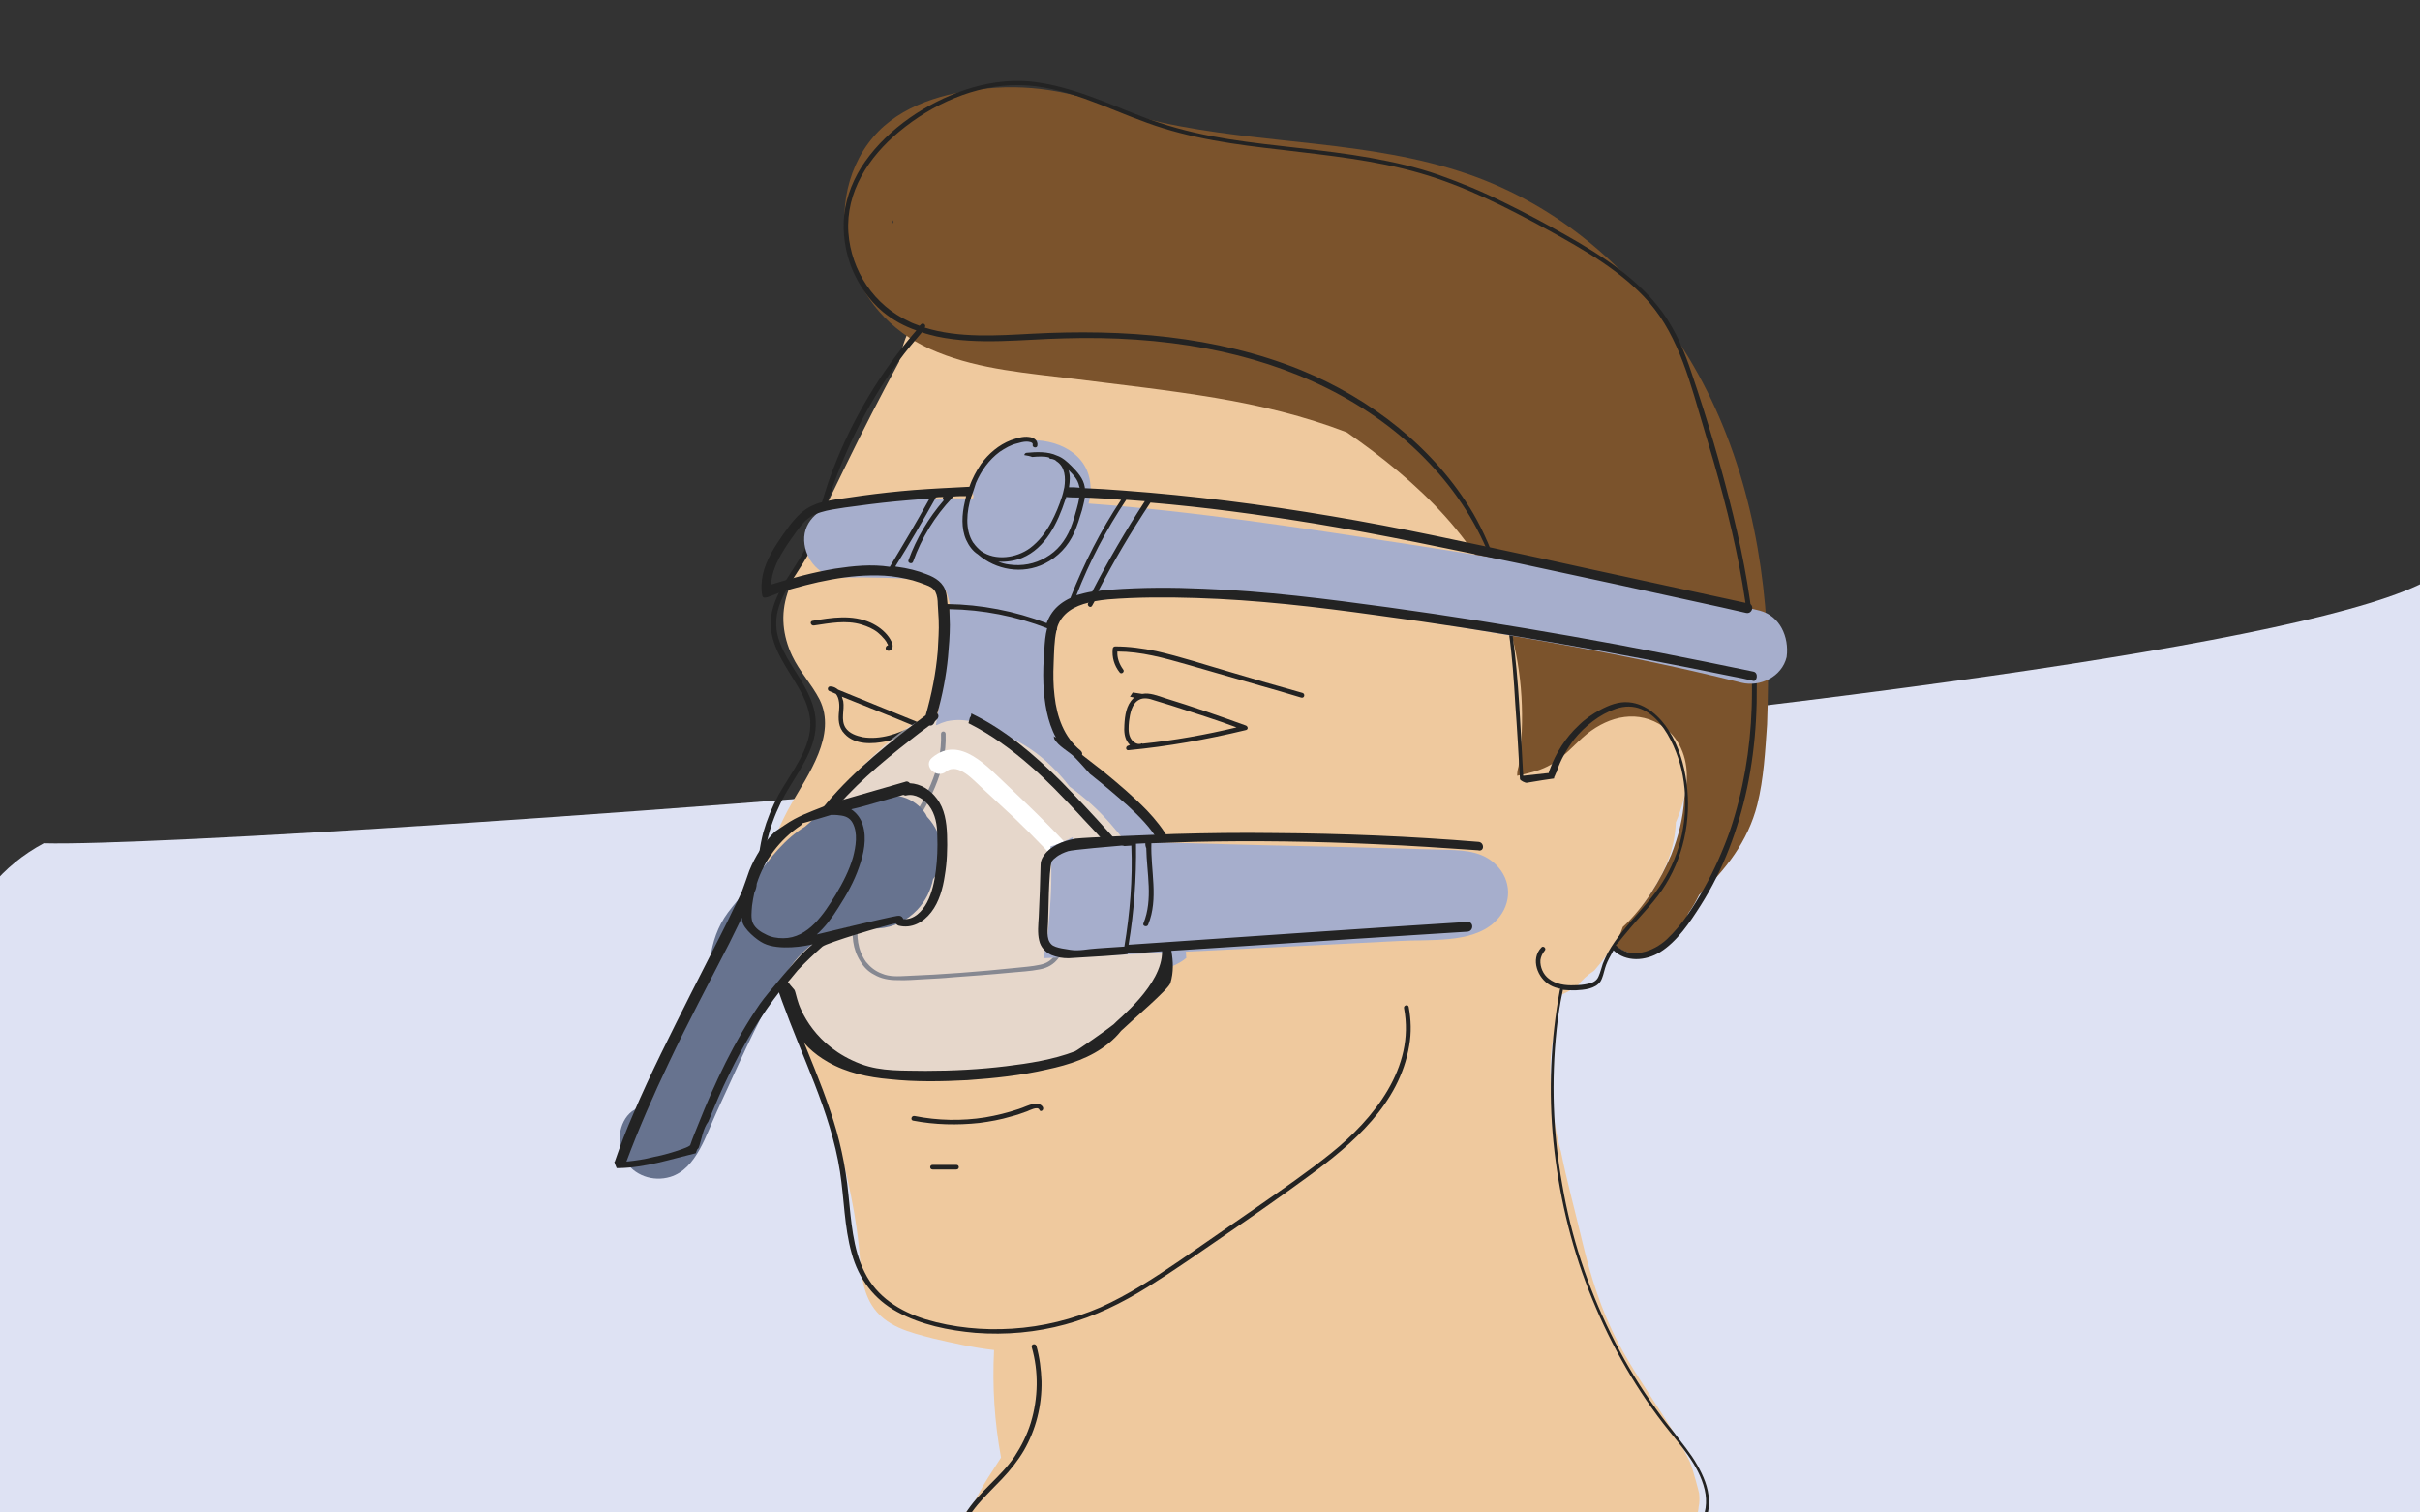
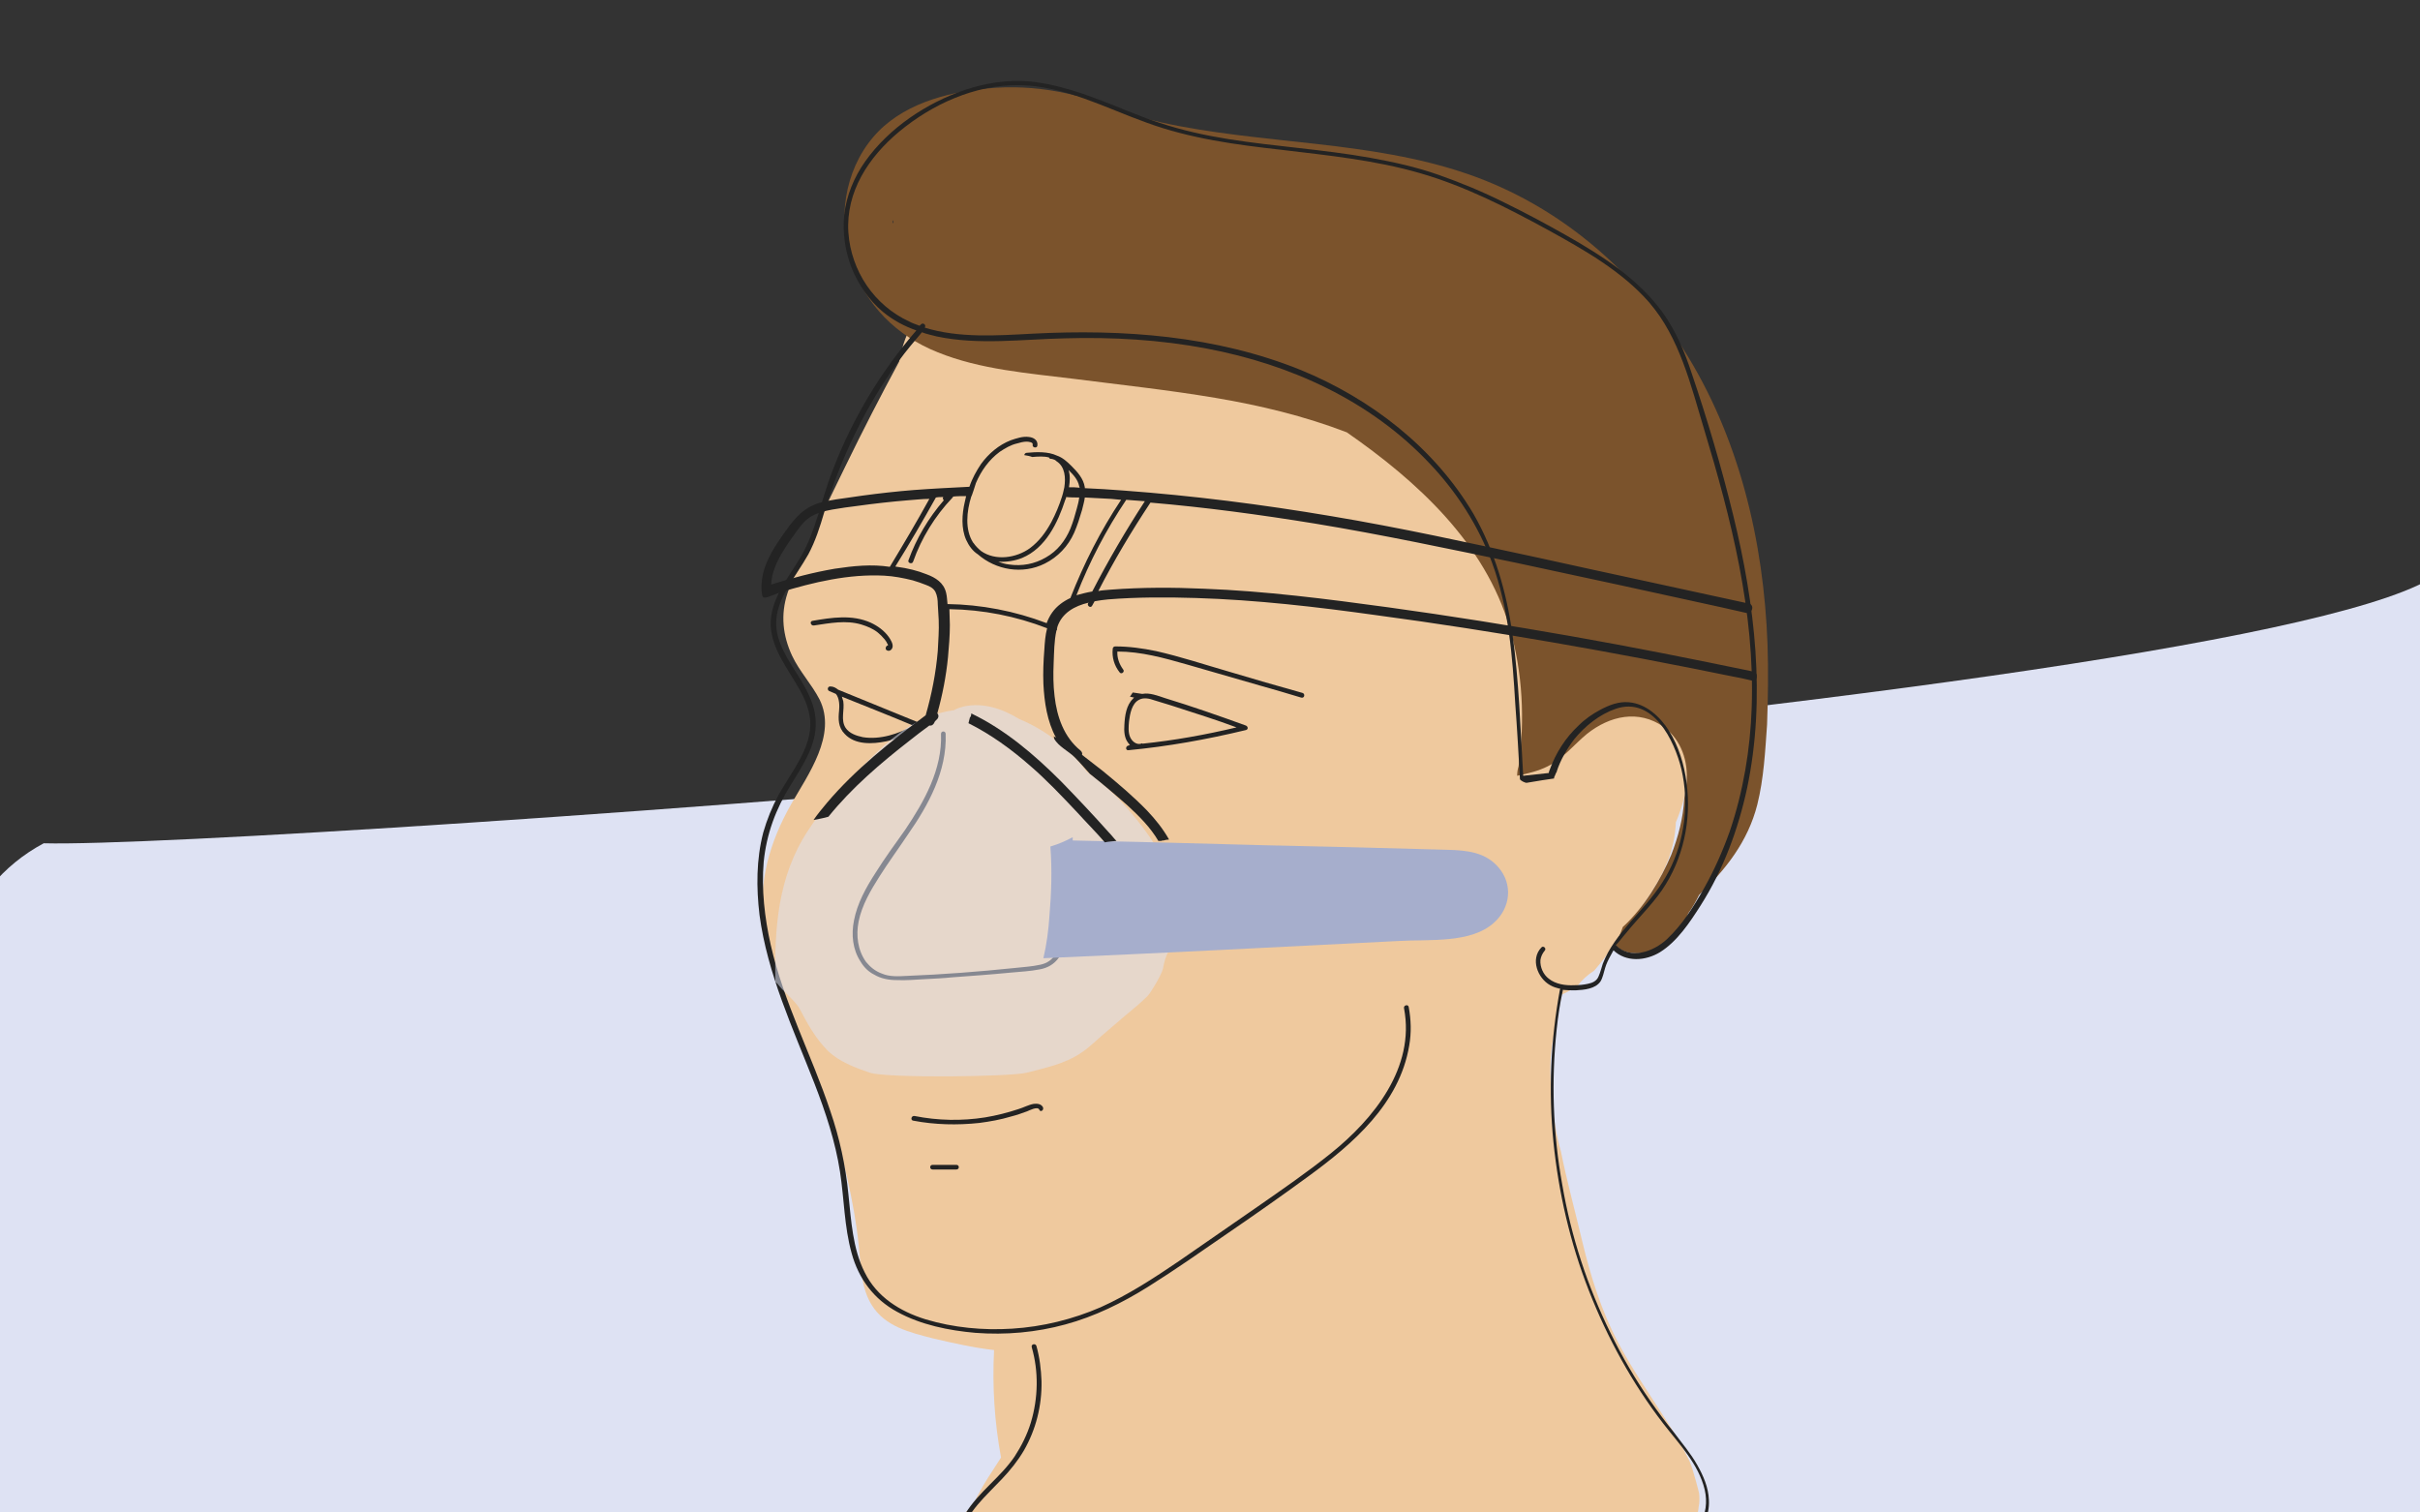
<svg xmlns="http://www.w3.org/2000/svg" version="1.1" id="Ebene_1" x="0px" y="0px" viewBox="0 0 520 325" style="enable-background:new 0 0 520 325;" xml:space="preserve">
  <rect x="0" y="0" width="520" height="325" fill="#333333" stroke="none" />
  <style type="text/css">
	.st0{fill:#DEE2F3;}
	.st1{fill:#EFC99E;}
	.st2{fill:#7B532C;}
	.st3{fill:#232323;}
	.st4{opacity:0.53;fill:#DEE2F3;enable-background:new    ;}
	.st5{fill:#FFFFFF;}
	.st6{fill:#A6AECC;}
	.st7{fill:#67738F;}
</style>
  <path class="st0" d="M522.2,124.4c-48.2,27.9-468.9,58-512.8,56.8c-4.5,2.4-8.2,5.5-11.2,9.1c-0.7,0.6-1.4,1.3-2.1,2v134.9h526.1  V187.7V124.4z" />
  <g>
    <g>
      <path class="st1" d="M365.1,320.9c0-0.1-1.3-5.2-2-6.8c-1.5-3.1-3.3-6.2-5.2-9.1c-3.5-5.5-7.2-10.8-10.2-16.5    c-3.6-6.8-5.9-14.2-7.7-21.7c-1.5-6.4-3.3-12.9-4.6-19.4c-0.1-0.4-0.2-0.7-0.3-1.1c-0.9-3.5-1.4-7-1.6-10.5    c-0.5-4.5-0.6-9.1,0.4-13.3c0.1-0.5,0.2-0.9,0.4-1.5c0.4-2.5,0.8-4.9,1.3-7.3c1.2-0.5,2.2-1.1,3.3-1.8c1-1.3,2.2-2.4,3.6-3.3    c0.1-0.1,0.1-0.1,0.2-0.2c3.1-3.6,5.7-7.7,8.5-11.5s5.5-7.6,7.2-12c1-2.6,1.6-5.4,1.7-8.2c2.6-6.1,3.6-12.7,0.6-19    c-1.7-3.7-5.2-6.5-9.1-7c0.1-1.3,0.1-2.7,0-4c-0.9-15.5-9.6-30.1-18.9-42.1c-17.3-22.4-42.7-38.7-70.9-43.2    C244,58.5,226,59,208.6,64.1c-4.4-0.7-8.4,0.7-11.4,4.1c-2.4,2.8-3.3,6.1-4,9.5c-4,7.4-7.8,14.8-11.5,22.4    c-2.2,4.5-4.4,9-6.5,13.5c-2.1,4.6-4.5,9.1-6,13.9c-1.5,4.6-1,9.1,1,13.4c1.6,3.4,4.2,6.1,5.9,9.4c3.8,7.6-2.5,16.2-6.1,22.5    c-4.7,8.3-7.1,16.8-5.9,26.4c1.2,9.5,5,18.4,8.8,27.1c3.8,8.8,7,17.7,9.2,27c1,4.6,1.9,9.3,2.4,14.1c0.5,4.4,0.4,9.1,2.8,13    c2.9,4.7,8.2,5.9,13.2,7.2c4.3,1,8.7,2,13.1,2.5c-0.4,7.8,0.1,15.5,1.5,23.1c-1.2,1.9-2.5,3.8-3.7,5.8c-0.9,1.6-1.8,3.1-2.5,4.8    c-3.5,2.7-6.6,6-7.4,10.4c-1.3,6.9,4.4,12.1,8.7,16.7c4,4.2,8.5,8.3,13.6,11.3c5.2,3,11.2,4.8,17.3,4.2c7.3-0.6,14.5-3.2,21.5-5.1    c28-7.8,55.9-15.9,83.5-24.4c3.3-1,6.6-2,9.9-3c1.6-0.5,7.5-4.3,8.8-8.9c0.1-0.2,0.2-1,0.2-1.2    C365.2,322.9,365.2,321.9,365.1,320.9z" />
      <path class="st2" d="M379.8,138.5c-0.8-22.2-6.1-44.6-18.1-63.5c-11-17.3-26.9-30.9-46.3-37.6c-21.2-7.3-44.1-6.3-65.9-11.1    c-2.6-0.6-5.1-1.3-7.6-2c-9.3-4.2-19.5-6.3-29.7-5.3c-8.9,0.8-18.7,3.5-24.6,10.5c-6.2,7.3-7.7,17.9-4.6,27    c3,9.1,9.7,15.7,18.5,19.2c9.1,3.7,19.5,4.5,29.2,5.7c10.2,1.3,20.4,2.4,30.5,4.1c9.5,1.6,19.1,3.9,28.2,7.4    c15.1,10.5,29.7,23.8,35,42c2.8,9.6,3.3,19.9,1.9,29.8c-0.2,0.6-0.3,1.3-0.3,2c2.3-0.5,4.5-1,6.5-2c3.4-1.7,5.7-4.7,8.5-7    c4.9-3.9,11.1-5.3,16.5-1.5c3.8,2.8,5.3,7.4,4.9,12c-0.1,1.1-0.3,2.3-0.5,3.4c-0.2,4.1-1.3,8.3-2.8,12.1    c-2.2,5.2-5.8,11.3-10.4,15.5c-0.4,1.2-1,2.5-1.6,3.9c0.9,1,2.3,1.6,3.8,1.7c4.4,0.4,8.2-2.4,10.5-5.9c0.6-0.8,1-1.7,1.4-2.7    c0.9-1.2,1.6-2.5,2.3-3.9c5.7-5.4,10.5-11.5,12.5-19.4c1.4-5.6,1.7-11.5,2.1-17.2C379.9,150,380,144.3,379.8,138.5z M191.9,48.1    c0-0.2,0-0.3-0.1-0.4c0-0.1,0-0.3,0-0.4c0.1,0.2,0.2,0.3,0.2,0.4C192,47.9,191.9,48,191.9,48.1z" />
      <path class="st3" d="M379.9,339.7c-3.9-4.7-8.4-8.9-13.5-12.2c-0.1-0.1-0.2-0.1-0.2-0.1c0.7-1.6,1.1-3.3,1-5.1    c-0.1-2.7-1.2-5.2-2.5-7.5c-1.4-2.5-3.3-4.7-5-7c-1.8-2.2-3.5-4.5-5.1-6.8c-3.2-4.6-6-9.4-8.5-14.5c-5-10.1-8.5-20.8-10.4-31.9    c-2-11-2.4-22.3-1.2-33.5c0.3-2.8,0.7-5.5,1.3-8.2c0-0.1,0-0.2,0-0.2c0.9,0.1,1.8,0.1,2.8,0.1c1.8-0.1,4.2-0.3,5.3-1.9    c0.5-0.8,0.7-1.9,1-2.9s0.7-1.8,1.2-2.7c0.2-0.4,0.4-0.7,0.6-1.1c2.7,2.6,6.9,2.3,10,0.4c3.7-2.3,6.4-6.4,8.7-10    c4.9-7.7,8.1-16.4,10-25.2c4.1-19.5,1.7-39.6-3-58.8c-2.5-10.2-5.5-20.4-8.9-30.4c-1.5-4.6-3.4-9.1-6.2-13    c-2.6-3.6-5.8-6.6-9.3-9.3c-3.6-2.7-7.5-5.1-11.4-7.3c-4.4-2.5-8.9-4.9-13.4-7.1c-4.6-2.3-9.2-4.2-14-5.9    c-4.8-1.7-9.8-2.8-14.8-3.7c-10.1-1.8-20.3-2.4-30.4-4c-5-0.8-10-1.9-14.8-3.5c-4.7-1.5-9.2-3.6-13.9-5.3c-4.5-1.7-9.2-3.1-14-3.6    c-4.7-0.4-9.4,0.3-13.9,1.8c-8.3,2.8-16.4,8.2-21.5,15.4c-2.4,3.4-4,7.3-4.5,11.4c-0.4,3.9,0.2,7.9,1.6,11.5    c1.5,3.6,3.7,6.9,6.7,9.4c2.2,1.8,4.6,3.1,7.2,4c-7.7,8.9-13.8,19.1-18,30.1c-2.4,6.1-3.5,12.8-6.8,18.5    c-2.7,4.6-6.7,9.2-6.5,14.9c0.3,5,3.6,9.1,6,13.3c1.3,2.2,2.3,4.6,2.5,7.1c0.2,3-0.9,5.8-2.3,8.4c-1.4,2.6-3.1,5-4.5,7.5    c-1.4,2.6-2.5,5.3-3.3,8.1c-1.5,5.8-1.5,11.8-0.8,17.7c1.7,12.7,7.2,24.4,11.8,36.2c2.4,6.2,4.5,12.5,5.5,19    c0.9,5.8,0.9,11.8,2.5,17.5c1.5,5.5,4.8,9.9,9.8,12.6c5.1,2.8,11.1,4,16.8,4.5c6.5,0.5,13.1-0.1,19.3-1.8    c6.3-1.7,12.2-4.6,17.8-8.1c5.9-3.7,11.6-7.7,17.4-11.7c5.7-3.9,11.4-7.9,17-12c9.6-7,19.6-15.6,21.7-28.1    c0.5-2.8,0.4-5.6-0.1-8.3c-0.1-0.7-1.2-0.4-1,0.3c2.4,12.7-6.5,23.7-15.7,31.1c-5.1,4.1-10.5,7.8-15.8,11.5    c-5.6,3.9-11.3,7.8-16.9,11.7c-5.3,3.6-10.8,7.2-16.8,9.9c-6,2.6-12.5,4.2-19,4.6c-6.2,0.4-12.6-0.2-18.6-2    c-5.5-1.7-10.5-4.8-13.1-10.1c-2.6-5.1-2.9-11.2-3.5-16.8c-0.6-6.1-1.9-12.1-3.9-17.9c-4-12-10-23.3-12.8-35.7    c-1.3-5.8-2-11.9-1.5-17.8c0.6-6,2.6-11.4,5.8-16.5c2.7-4.4,6-9.2,5.3-14.7c-0.6-4.8-3.8-8.7-6.1-12.7c-1.2-2.2-2.3-4.6-2.3-7.1    c-0.1-2.8,1-5.4,2.4-7.8c1.4-2.5,3.1-4.8,4.5-7.3c1.5-2.8,2.5-5.9,3.4-9c3.6-11.7,8.8-22.7,16-32.5c1.6-2.2,3.3-4.2,5-6.2    c1,0.4,2.1,0.6,3.2,0.9c9,1.9,18.4,0.6,27.5,0.4c10.2-0.3,20.5,0.3,30.5,2.2c18,3.4,35.2,11.2,47.9,24.7    c5.8,6.1,10.5,13.4,13.4,21.3c3.6,9.8,4.4,20.2,5,30.4c0.4,5.3,0.7,10.8,1,16.1c0,0.3,1.2,0.9,1.5,0.8c1.6-0.3,5.6-0.9,5.7-0.9    h0.1c0-0.1,0.1-0.3,0.1-0.4c0-0.1,0.1-0.1,0.1-0.2c0.1-0.2,0.2-0.5,0.3-0.7l0.1-0.1c0,0,0,0,0-0.1c0.8-2.5,2.2-4.9,3.8-7    c2.3-2.8,5.4-5.3,8.9-6.5c8-2.7,12.6,6.8,14.1,13c1.7,7.3,0.7,15.3-2.7,21.9c-1.7,3.3-4,6.1-6.5,8.9c-2.4,2.7-4.8,5.4-6.6,8.6    c-0.4,0.8-0.8,1.6-1.1,2.4c-0.3,0.9-0.5,1.8-0.9,2.7c-0.4,1-1.3,1.4-2.3,1.6c-0.9,0.2-1.9,0.3-2.9,0.3c-1.9,0.1-4-0.2-5.5-1.4    c-1.2-0.9-1.9-2.5-1.8-4c0.1-0.7,0.4-1.4,0.9-2c0.5-0.5-0.3-1.2-0.7-0.7c-2.4,2.5-0.8,6.6,1.9,8.1c0.7,0.4,1.4,0.6,2.2,0.8    c0,0.1-0.1,0.1-0.1,0.1c-2,10.8-2.5,21.9-1.4,32.8c1.1,10.9,3.6,21.7,7.6,31.9c4,10.2,9.3,19.9,16,28.6c3.4,4.4,7.6,8.7,8.9,14.2    c0.6,2.6,0.3,5.3-1.2,7.7c-1.2,2-3.1,3.5-5.1,4.7c-2.1,1.3-4.4,2.2-6.7,3c-3.1,1.1-6.2,2.2-9.3,3.3c-6.3,2.3-12.7,4.5-19.1,6.7    c-12.8,4.5-25.6,9-38.4,13.5c-6.3,2.3-12.7,4.5-19.1,6.7c-3.2,1.1-6.3,2.2-9.5,3.4c-3,1-6.2,2.4-9.5,2.6    c-5.7,0.3-10.4-3.6-14.3-7.3c-4.8-4.6-9.5-9.2-14.3-13.8c-4.1-4-8.9-7.9-11.6-13c-1.3-2.4-2-5.1-1.5-7.8c0.4-2.5,1.8-4.6,3.4-6.5    c1.6-1.9,3.5-3.7,5.2-5.5c1.8-1.9,3.4-3.9,4.7-6.1c2.6-4.5,3.9-9.7,3.8-14.9c-0.1-2.6-0.4-5.1-1.1-7.6c-0.2-0.6-1.2-0.4-1,0.3    c1.5,5.2,1.4,10.9-0.2,16.2c-0.8,2.6-2,5-3.5,7.3c-1.5,2.2-3.4,4.1-5.3,6c-1.9,1.9-3.9,4-5.3,6.3c-0.2-0.1-0.3-0.1-0.5,0    c-7.9,3.6-15.7,7.1-23.3,11.3c-7.4,4.1-14.6,8.8-20.9,14.4c-3.5,3.1-6.8,6.7-9.6,10.4c-0.4,0.5,0.5,1,0.9,0.5    c5-6.7,11.4-12.4,18.3-17.2c7-4.8,14.4-8.9,22.1-12.5c4.1-2,8.2-3.9,12.4-5.8c-0.7,1.5-1.2,3.1-1.2,4.9c-0.1,5.3,3.5,10,7,13.6    c4.6,4.8,9.4,9.2,14.2,13.8c2.3,2.3,4.6,4.5,7,6.8c2,1.9,4.1,3.7,6.5,5.1c2.3,1.3,4.8,2.2,7.4,2.2c3.1,0,6.2-1.2,9.1-2.2    c6.5-2.3,13-4.6,19.6-6.9c13-4.6,26-9.1,38.9-13.6c12.8-4.5,25.7-8.9,38.5-13.5c4.4-1.6,9-3.6,11.9-7.4c0.2-0.3,0.4-0.6,0.6-0.8    c0.1,0.1,0.1,0.1,0.2,0.1c5,3.4,9.5,7.4,13.3,12.1C379.6,341,380.3,340.2,379.9,339.7z M349.4,200.5c2.5-3.1,5.4-5.9,7.7-9.2    c4.6-6.7,6.4-15.1,5.3-23.1c-0.5-3.9-1.7-7.9-3.8-11.2c-1.9-3-4.9-5.8-8.6-6.1c-2.2-0.2-4.2,0.6-6.1,1.6c-1.7,0.9-3.3,2-4.7,3.4    c-2.8,2.6-4.9,5.9-6.2,9.5c-0.1,0.2-0.2,0.5-0.2,0.7c-1.8,0.2-3.6,0.4-5.5,0.6c-0.6-10.1-0.9-20.3-2.3-30.4    c-1.3-9.1-3.8-17.9-8.4-25.9c-8.4-14.2-22-24.7-37.1-30.9c-18.3-7.4-38.2-8.8-57.6-7.8c-7.6,0.4-15.8,1-23.2-1.3    c0.4-0.5-0.3-1.2-0.8-0.7c-0.1,0.1-0.2,0.2-0.3,0.3c-0.7-0.3-1.5-0.5-2.2-0.9c-7.6-3.5-12.5-10.9-13.1-19.1    c-0.6-8.8,4.4-16.3,10.9-21.7c7.1-5.9,16.3-10.1,25.7-10c9.8,0.1,18.6,4.9,27.6,8.1c9.3,3.4,19.1,4.7,28.9,5.8    c10,1.2,20,2.2,29.7,5s18.7,7.4,27.5,12.2c7.8,4.3,15.8,8.8,21.8,15.6c6.5,7.6,8.9,17.7,11.7,27c5.9,19.5,11,39.5,10.3,60    c-0.3,9-1.8,18-4.7,26.6c-1.5,4.2-3.3,8.3-5.5,12.2c-2.2,3.9-4.7,7.9-8,11c-2.9,2.7-7.8,4.5-11,1.3    C347.9,202.4,348.6,201.4,349.4,200.5z" />
      <path class="st3" d="M228.6,197c-0.1-0.7-1.2-0.7-1,0c0.3,2.5,0.5,5.5-0.7,7.8c-0.7,1.4-1.9,2.2-3.4,2.5c-1.8,0.4-3.7,0.5-5.5,0.7    c-7.7,0.8-15.5,1.4-23.2,1.7c-1.8,0.1-3.7,0.2-5.3-0.5c-1.4-0.5-2.5-1.4-3.4-2.5c-1.8-2.5-2.2-5.7-1.6-8.7    c0.7-3.5,2.6-6.7,4.5-9.7c1.9-3,4.1-6,6.1-9c4.4-6.3,8.4-13.6,8.1-21.6c0-0.7-1-0.7-1,0c0.3,7.6-3.6,14.5-7.7,20.6    c-2.2,3.1-4.4,6.1-6.4,9.3c-2,3.1-3.9,6.5-4.6,10.2c-0.6,3-0.3,6.2,1.4,8.8c0.7,1.2,1.7,2.2,2.9,2.8c1.5,0.9,3.2,1.2,4.9,1.2    c2,0.1,4-0.1,6-0.2c2-0.1,4-0.2,6-0.4c4.1-0.3,8.3-0.6,12.4-1c2.1-0.2,4.3-0.3,6.3-0.7c1.7-0.3,3.1-1.1,4.1-2.5    C229.2,203.4,229,199.9,228.6,197z" />
      <path class="st3" d="M224.1,237.9c-0.4-0.7-1.2-0.8-2-0.7c-1.1,0.2-2.2,0.8-3.2,1.1c-2.4,0.8-4.8,1.4-7.2,1.8    c-5,0.8-10.2,0.7-15.2-0.3c-0.7-0.1-0.9,0.9-0.3,1c4.7,0.9,9.5,1,14.2,0.5c2.3-0.3,4.6-0.7,6.9-1.4c1.2-0.3,2.3-0.7,3.4-1.1    c0.5-0.2,2.2-1.1,2.6-0.4C223.5,239.1,224.4,238.6,224.1,237.9z" />
      <path class="st3" d="M205.5,250.3h-5.1c-0.7,0-0.7,1,0,1h5.1C206.2,251.3,206.2,250.3,205.5,250.3z" />
      <path class="st3" d="M279.9,148.9c-5.3-1.5-10.6-3-15.9-4.6c-5.2-1.5-10.3-3.2-15.6-4.4c-2.9-0.6-5.8-1-8.8-1    c-0.3,0-0.5,0.3-0.5,0.5c-0.2,1.8,0.3,3.6,1.5,5.1c0.4,0.5,1.2-0.2,0.7-0.7c-0.8-1.1-1.3-2.5-1.2-3.8c5.1,0,10.1,1.4,15,2.8    c5.2,1.5,10.4,3,15.6,4.5c2.9,0.8,5.9,1.7,8.9,2.6C280.3,150.1,280.5,149.1,279.9,148.9z" />
      <path class="st3" d="M191,136.9c-1-1.4-2.4-2.4-3.9-3.1c-4-1.8-8.4-1.1-12.5-0.4c-0.7,0.1-0.4,1.1,0.3,1c3.4-0.5,6.9-1.2,10.2-0.2    c1.3,0.4,2.5,0.9,3.5,1.7c0.5,0.4,1,0.9,1.5,1.5c0.2,0.3,0.4,0.5,0.5,0.8c0.1,0.1,0.2,0.3,0.2,0.4c0,0.1,0,0.1,0,0.1    c-0.4,0-0.7,0.7-0.3,1c0.6,0.4,1.2-0.1,1.3-0.7C191.9,138.3,191.4,137.5,191,136.9z" />
      <path class="st3" d="M267.7,155.9c-5.8-2.1-11.5-4.1-17.4-5.9c-1.5-0.5-3.3-1.2-4.8-0.9c-0.1,0-0.1,0-0.1,0    c-0.7-0.1-1.4-0.2-2-0.3c-0.2,0.3-0.4,0.6-0.6,0.9c0.3,0.1,0.6,0.1,0.9,0.2c-0.1,0.1-0.2,0.1-0.2,0.2c-1.5,1.4-1.8,3.7-1.9,5.7    c-0.1,1.3,0,2.8,0.8,3.8c0.1,0.2,0.3,0.3,0.4,0.5c-0.1,0-0.2,0-0.3,0.1c-0.7,0.1-0.7,1.1,0,1c8.4-0.8,16.8-2.3,25.1-4.3    C268.3,156.8,268.2,156.1,267.7,155.9z M245.5,159.8c-0.1-0.1-0.2-0.1-0.3,0c-1,0.3-2-0.5-2.4-1.5c-0.4-1-0.3-2.2-0.2-3.3    c0.2-1.6,0.6-3.8,2.1-4.6c1-0.6,2.3-0.3,3.4,0.1c1.2,0.4,2.4,0.7,3.6,1.1c2.5,0.8,4.9,1.6,7.4,2.4c2.2,0.7,4.4,1.5,6.6,2.3    C259,157.9,252.3,159.1,245.5,159.8z" />
      <path class="st3" d="M197.5,155.3l-17.4-7.1c-0.5-0.4-1-0.7-1.7-0.7c-0.6,0-0.7,0.8-0.2,1c0.5,0.2,0.9,0.4,1.4,0.6    c0.8,0.9,0.8,2.6,0.7,3.6c-0.2,1.8-0.2,3.6,1.2,5c2.2,2.4,6,2.2,8.9,1.6c2.3-0.5,4.4-1.3,6.4-2.5c0.3-0.2,0.3-0.4,0.2-0.7    c0.1,0.1,0.2,0.1,0.3,0.1C197.8,156.5,198.1,155.5,197.5,155.3z M196.2,155.9c-3.1,1.8-7.1,3.1-10.8,2.5c-1.4-0.3-2.9-0.8-3.7-2    c-1.1-1.7-0.2-3.8-0.5-5.7c-0.1-0.3-0.2-0.7-0.3-1C186.1,151.8,191.2,153.8,196.2,155.9C196.3,155.9,196.3,155.9,196.2,155.9z" />
    </g>
    <g>
      <path class="st4" d="M167.4,211.8c1.3,1.6,3.7,3.5,4.5,5.1c1.6,3.1,3.4,6.3,5.9,8.8c2.4,2.4,5.9,3.7,9.1,4.8    c3.6,1.2,30.1,0.9,33.7,0c3.9-1,8.2-1.9,11.6-4.2c1.7-1.1,3.1-2.5,4.6-3.8c1.6-1.4,3.3-2.8,4.9-4.2c1.7-1.4,3.4-2.8,4.9-4.3    c0.6-0.6,3-4.5,3.3-5.9c0.4-2.3,1.3-5.4,4.1-5.5c-0.3-2-0.7-4-1.3-5.9c0.2-2.2,0-4.3-0.5-6.2c-1.6-6.1-5.7-11.9-9.8-16.6    c-2.6-3-5.6-5.7-8.9-8.1c-1.5-2-3.2-3.9-5.1-5.5c-2.8-2.4-6-4.4-9.4-5.8c-3.6-2.2-7.7-3.6-11.9-2.7c-0.7,0.2-1.5,0.4-2.1,0.8    c-2.9,0.4-5.7,1.3-8.4,2.8c-4.8,2.6-8.8,6.8-12.6,10.6c-3.8,3.8-7.4,7.9-10.4,12.5c-6.5,9.9-7.2,21-7,32.5    C166.9,211.2,167.2,211.5,167.4,211.8z" />
-       <path class="st5" d="M233.2,185.9c-5.2-6.1-10.9-11.6-16.7-17.1c-4.2-3.9-10.2-11-16.2-6c-2.1,1.7,0.9,4.7,3,3    c2.6-2.1,6.1,2.1,7.8,3.6c2.3,2.1,4.5,4.2,6.8,6.3c4.4,4.2,8.5,8.5,12.5,13.1C232,190.9,235,187.9,233.2,185.9z" />
      <path class="st6" d="M310.9,182.6c-13.3-0.4-26.6-0.7-40-1c-13.5-0.4-26.9-0.7-40.4-1c0-0.3,0-0.5,0-0.7c-1.5,0.8-3.1,1.5-4.8,2    c0.4,5.1,0.2,10.2-0.2,14.9c-0.2,3.1-0.6,6.1-1.3,9.1c25.4-1.1,50.8-2.4,76.3-3.7c6.6-0.4,15.6,0.6,20.6-4c3.5-3.2,4-8.2,0.9-11.8    C319.2,183.1,315.2,182.7,310.9,182.6z" />
-       <path class="st6" d="M378.1,131.2c-24.8-6.1-49.9-10.3-75.1-14.2c-23-3.5-45.9-7.1-69.1-8.8c0.6-2,0.6-4.2,0-6.2    c-1.9-6.2-9.7-8.4-15.5-7c-5.3,1.3-10.6,6.2-9.2,11.7c-0.1,0.1-0.1,0.3-0.1,0.4c-9.5-0.1-18.9,0.3-28.4,1.2    c-4.1,0.4-8.1,3.4-7.9,7.9c0.2,4.2,3.5,7.9,7.9,7.9c6.4-0.1,12.7,0.1,19.1,0.5c0.8,0.9,1.9,1.7,3.2,2.1c0,0.1,0.1,0.1,0.1,0.1    c0.1,0.1,0.1,0.2,0.2,0.2c0,0.1,0.1,0.2,0.1,0.3c0.3,0.8,0.5,1.7,0.7,2.5c-0.5,8.8-1.4,17.4-3,26c0.1,0,0.1,0,0.2,0    c0.6-0.3,1.4-0.6,2.1-0.8c4.1-0.9,8.2,0.5,11.9,2.7c3.4,1.4,6.6,3.3,9.4,5.8c1.9,1.7,3.6,3.5,5.1,5.5c3.3,2.4,6.2,5,8.9,8.1    c4.1,4.7,8.2,10.4,9.8,16.6c0.5,2,0.7,4.1,0.5,6.2c0.8,2.7,1.3,5.5,1.5,8.3c1.5-0.6,3-1.2,4.2-2.2c0.1-0.1,0.1-0.1,0.2-0.1    c-0.4-9.1-1.8-18-6.3-26.3c-5.5-10.2-19.2-16.3-22.2-23.7c0.1-0.2-1.2-15.6-1.2-15.6c0.2-0.4,1.9-8.1,2.2-8.5    c0.6-1.2,8.1-2.8,8.7-4.2c7.7-1.5,16.4-0.5,24.4,0.2c1,0.1,2-0.1,2.9-0.5c23,2.9,46,6.6,68.9,10.6c14.1,2.5,28,5.3,41.9,8.8    c4,1,8.7-1.3,9.7-5.5C384.5,136.8,382.4,132.3,378.1,131.2z" />
      <path class="st3" d="M239.9,180.7c-0.6-0.6-1.1-1.3-1.7-1.9c-3.3-3.7-6.7-7.3-10.2-10.9c-5.7-5.7-12-11.1-19.3-14.6    c0,0.4-0.1,0.7-0.3,0.9c-0.1,0.4-0.2,0.8-0.3,1.2c4.8,2.4,9.2,5.6,13.2,9.1c3.6,3.1,6.9,6.6,10.2,10.1c1.9,2.1,4,4.2,5.9,6.4    C238.3,180.8,239.1,180.8,239.9,180.7z" />
      <path class="st3" d="M376.7,144.3c-13-2.7-26-5.3-39.1-7.6c-13.1-2.3-26.2-4.4-39.3-6.2c-13.2-1.8-26.4-3.5-39.7-4    c-6.6-0.3-13.3-0.3-19.9,0.2c-0.9,0.1-1.8,0.1-2.7,0.3c3.4-6.6,7.1-12.8,11.2-19c11.8,1,23.6,2.6,35.3,4.5    c14.6,2.4,29.1,5.5,43.6,8.5c14.6,3.1,29.2,6.3,43.8,9.5c1.8,0.4,3.6,0.8,5.3,1.2c1.3,0.3,1.9-1.7,0.6-2c-15-3.3-30.1-6.5-45-9.8    c-14.9-3.2-29.8-6.5-44.8-9c-14.8-2.5-29.7-4.4-44.7-5.5c-2.7-0.2-5.5-0.4-8.2-0.5v-0.2c-0.3-1.9-1.6-3.3-2.9-4.6    c-0.9-0.9-1.9-1.8-3.1-2.2c-1.9-0.9-4.4-0.8-6.5-0.6c-0.3,0-0.5,0.3-0.5,0.5c0.6,0.1,1.2,0.2,1.7,0.4c1.2-0.1,2.5-0.2,3.6,0.1    c0.1,0.2,0.2,0.3,0.4,0.3c0.3,0,0.5,0.1,0.8,0.2c0.2,0.1,0.3,0.2,0.4,0.3c1.9,1.2,2,3.6,1.7,5.6c-0.3,1.3-0.3,1.4-0.5,2    c-0.6,1.9-1.4,3.8-2.3,5.5c-1.2,2.2-2.6,4.1-4.6,5.6c-2.9,2.1-7.4,2.8-10.5,0.6c-0.6-0.5-1.2-1.1-1.6-1.7    c-0.1-0.1-0.1-0.1-0.1-0.1c-1.8-2.8-1.4-6.7-0.4-9.9c0.1,0,0.9-2.6,1-2.9c1.1-2.6,2.8-5,5.1-6.7c1.2-0.8,2.4-1.5,3.7-1.8    c0.7-0.2,1.4-0.4,2.1-0.4c0.3,0,1.4,0.1,1.3,0.6c-0.2,0.7,0.9,0.9,1,0.3c0.2-1.2-0.8-1.8-1.8-1.9c-1.3-0.2-2.7,0.3-3.9,0.7    c-2.6,1-4.8,2.9-6.4,5.1c-1,1.5-1.9,3.1-2.5,4.9c-4,0.2-8,0.4-12,0.7c-3.7,0.3-7.3,0.7-11,1.2c-1.8,0.3-3.7,0.5-5.6,0.8    c-1.6,0.3-3.3,0.5-4.8,1.2c-3,1.2-4.8,3.8-6.6,6.3c-1.8,2.6-3.7,5.5-4.4,8.7c-0.3,1.5-0.4,3-0.1,4.5c0.2,0.9,1.4,0.2,3.8-0.7    c7.2-2.2,14.8-4,22.4-3.6c2,0.1,4.1,0.5,6.1,1c1,0.3,1.9,0.6,2.9,1c0.8,0.3,1.6,0.7,2,1.5c0.4,0.8,0.5,1.8,0.5,2.6    c0.1,1.1,0.1,2.3,0.2,3.4c0.1,2.3-0.1,4.5-0.2,6.7c-0.4,4.7-1.3,9.3-2.6,13.8c-7.6,5.7-15.1,11.6-21.2,18.8c-1,1.2-2,2.4-2.9,3.7    c1-0.2,2.2-0.4,3.2-0.7c5-6.2,11.2-11.5,17.5-16.4c1.4-1.1,2.8-2.2,4.2-3.2c0.5,0.1,0.9-0.2,1.1-0.7c0-0.1,0.1-0.1,0.1-0.2    c0.1-0.1,0.1-0.1,0.2-0.2c0.5-0.4,0.7-0.9,0.4-1.4l-0.1-0.1c1.1-3.9,1.9-8,2.3-12.1c0.2-2.3,0.4-4.6,0.4-6.9    c0-1.2-0.1-2.3-0.1-3.4c7.2,0.1,14.3,1.5,21,4.1c-0.4,1.5-0.5,3-0.6,4.6c-0.2,2.5-0.3,4.9-0.2,7.4c0.2,3.9,0.8,8,2.7,11.5    c-0.2-0.1-0.3-0.2-0.5-0.3c0.1,0.2,0.1,0.4,0.1,0.5c0.9,1.7,3.1,2.7,4.4,4c1.2,1.2,2.2,2.4,3.3,3.6c2.8,2.2,5.5,4.5,8.1,6.8    c2.5,2.3,4.9,4.7,6.6,7.6h0.6c0.2-0.1,0.3-0.1,0.5-0.1c0.4-0.1,0.8-0.2,1.2-0.2c-1.3-2.3-2.9-4.3-4.7-6.2c-2.9-3-6.2-5.8-9.5-8.5    c-1.5-1.2-3-2.3-4.5-3.5c0.1-0.3,0-0.6-0.3-0.9c-3.6-2.9-5.1-7.3-5.6-11.7c-0.3-2.4-0.3-4.7-0.2-7.1c0.1-2.3,0.1-4.8,0.6-7    c0.1-0.1,0.2-0.3,0.1-0.5c0.1-0.1,0.1-0.2,0.1-0.3c1-3,3.7-4.5,6.7-5.2c0,0.1-0.1,0.1-0.1,0.1c-0.3,0.6,0.6,1.2,0.9,0.5    c0.2-0.3,0.3-0.6,0.5-0.9c1-0.2,2-0.3,2.9-0.4c6.2-0.5,12.6-0.5,18.9-0.3c13,0.4,25.9,1.9,38.8,3.7c12.7,1.7,25.5,3.7,38.2,5.9    c12.7,2.2,25.3,4.6,38,7.2c1.6,0.3,3.1,0.6,4.7,1C377.5,146.6,378,144.5,376.7,144.3z M231.9,104.5c0,0.1,0.1,0.2,0.1,0.3    c-0.8-0.1-1.5-0.1-2.3-0.1c0.2-1.3,0.3-2.5-0.1-3.7C230.6,102,231.6,103,231.9,104.5z M219.6,119.9c5.1-2.1,7.7-7.6,9.3-12.5    c0.1-0.2,0.2-0.4,0.2-0.6c0.9,0.1,1.9,0.1,2.8,0.1c-0.1,0.8-0.3,1.6-0.5,2.3c-0.4,1.5-0.8,2.9-1.4,4.4c-1.1,2.6-2.8,4.8-5.3,6.2    c-2.4,1.4-5.1,1.9-7.9,1.5c-0.8-0.1-1.5-0.3-2.3-0.6C216.3,120.8,218.1,120.5,219.6,119.9z M179.4,122.2c-4.7,0.8-9.2,2-13.7,3.4    c0.1-2.6,1.3-5.1,2.6-7.2c0.8-1.4,1.8-2.7,2.7-4c0.9-1.2,1.8-2.5,3.1-3.3c1.4-0.9,3.1-1.3,4.7-1.6c1.8-0.3,3.7-0.6,5.5-0.8    c3.6-0.5,7.2-0.9,10.8-1.2c1.5-0.1,3.1-0.3,4.6-0.3c-2.7,4.9-5.6,9.8-8.5,14.6C187.3,121.2,183.4,121.6,179.4,122.2z M226.1,131.6    c-0.5,0.7-0.9,1.5-1.2,2.3c-6.8-2.6-14.1-4-21.3-4.1c-0.1-0.8-0.1-1.6-0.3-2.4c-0.5-2.2-2.3-3.3-4.2-4c-2-0.8-4.1-1.3-6.3-1.6    c-0.1,0-0.3,0-0.4-0.1c3-4.8,5.9-9.8,8.7-14.8c0.5-0.1,1-0.1,1.6-0.1c-0.2,0.2-0.1,0.5,0.1,0.7c-3.3,3.8-5.9,8.2-7.6,12.9    c-0.2,0.6,0.8,0.9,1,0.3c1.8-5.1,4.7-9.8,8.4-13.7c0.1-0.1,0.2-0.2,0.2-0.3c0.9-0.1,1.9-0.1,2.8-0.1c-0.1,0.4-0.2,0.8-0.3,1.3    c-0.6,2.6-0.8,5.6,0.3,8.1c0.6,1.3,1.4,2.4,2.5,3.1c3.9,3.4,9.6,4.4,14.4,2c2.8-1.4,5-3.7,6.3-6.6c0.7-1.6,1.2-3.2,1.7-4.9    c0.2-0.9,0.5-1.8,0.6-2.7c1.9,0.1,3.8,0.2,5.7,0.3c0.7,0.1,1.4,0.1,2.1,0.2c-4.4,6.6-8,13.7-10.9,21.1    C228.5,129.2,227.1,130.2,226.1,131.6z M234.7,127.1c-1.2,0.2-2.3,0.5-3.4,0.8c2.8-7.2,6.4-14.1,10.7-20.5c1.3,0.1,2.7,0.2,4,0.3    C241.9,114,238.1,120.5,234.7,127.1z" />
-       <path class="st7" d="M202.4,182.6c-0.2-2.7-1.4-5.2-3.2-7.1c-0.1-0.2-0.2-0.4-0.3-0.6c-2.2-3.4-7.1-5.3-10.8-2.8    c-0.2,0.2-0.5,0.3-0.7,0.5c-0.1,0-0.2-0.1-0.3-0.1c-4-0.5-7.9,0.4-11.2,2.7c-1,0.7-1.9,1.5-2.9,2.4c-4.3,2.6-7.6,6.8-10.6,11    c-1,1.4-1.4,1.9-2.2,2.9c-1.3,1.5-2.6,3-3.8,4.6c-2.2,3-3.3,6.3-3.8,9.9c-2.3,4.1-4.2,8.4-6.2,12.7c-1.7,3.6-3.4,7.2-5.1,10.8    c-0.9,1.9-1.8,3.8-2.7,5.6c-0.5,0.9-0.9,1.9-1.4,2.8l0,0c-0.5,0.3-0.9,0.6-1.4,0.9c-3,2.3-3.4,7.3-1.6,10.4c2,3.4,6.1,4.8,9.8,3.7    c5.7-1.7,7.8-9.3,10.1-14.2c4.2-9,8.1-18.3,13.2-26.9c2.2-3.8,4-6.5,7.6-9.2c0.4-0.3,0.4-0.4,0.1-0.1c0.5-0.3,0.9-0.6,1.4-0.9    c0.9-0.5,1.8-1.1,2.8-1.5c-0.3,0.2,1.9-0.6,2.2-0.6c0.4-0.1,0.7-0.2,1.1-0.3c0,0,0.2,0,0.4,0s2.2,0,1.9-0.1c1.4,0.1,2.6,0.5,4,0.4    c3.2-0.2,6.1-1.7,8.3-4c1.8-1.9,2.9-4.2,3.4-6.6C201.7,187.4,202.6,185.2,202.4,182.6z" />
-       <path class="st3" d="M317.7,180.9c-14.6-1.2-29.3-1.8-44-1.9c-7.1-0.1-14.3,0-21.4,0.2c-7.5,0.3-18.3,0.7-21.2,1    c-2.7,0.5-5.7,1.6-7.1,4.1c-0.2,0.4-0.4,0.9-0.4,1.5c-0.1,3.7-0.2,7.4-0.4,11.2c-0.1,1.7-0.3,3.5,0.1,5.1c0.3,1.4,1.3,2.5,2.6,3.1    c1.2,0.5,2.4,0.7,3.7,0.7l8.1-0.5l0,0c1.3-0.1,2.5-0.2,3.8-0.3l0,0l0.8-0.1c0,0,0,0,0-0.1c1.2-0.1,2.3-0.2,3.4-0.2    c1.4-0.1,2.7-0.2,4-0.3c0.1,7.3-9.7,14.8-10.4,15.7c-1.2,1-7.8,5.6-8.3,5.8c-4.7,1.8-9.9,2.6-14.8,3.2c-5.7,0.7-11.5,1-17.3,1    c-4.7-0.1-9.5,0.2-14-1.5c-9.8-3.7-13-11.6-13.6-13.9c-0.8-2.9-0.2-1.3-2-3.7l0,0c0.5-0.5,1.9-2.3,2.1-2.5    c1.7-1.8,3.5-3.5,5.3-5.1c0.9-0.8,13.6-4.6,15.8-5c0.1,0.2,0.3,0.4,0.6,0.5c2.8,0.7,5.3-0.7,7-2.9c1.7-2.2,2.5-5.1,2.9-7.8    c0.5-2.9,0.6-5.9,0.5-8.8c-0.1-2.7-0.5-5.6-2.2-7.8c-1.4-1.9-3.5-3.2-5.8-3.3c-0.2-0.3-0.6-0.5-1-0.3c-5.2,1.5-10.4,3-15.6,4.5    c-2.7,1.2-5.6,2.1-8.2,3.5c-1.5,0.8-2.8,1.8-4.2,2.7c-2.4,2.4-4.2,5.2-5.5,8.4c-0.1,0.3-1.5,4.3-1.6,4.5c-0.5,1.1-1,2.2-1.6,3.3    c-1,2.1-2,4.2-3.1,6.3c-2.1,4.2-4.3,8.4-6.4,12.6c-4.2,8.4-8.5,16.8-12.2,25.5c-1.5,3.4-2.8,6.8-4,10.3c-0.1,0-0.1,0-0.1,0    c0.1,0.5,0.3,0.9,0.5,1.4c0.2,0,0.4,0,0.5,0c5.7-0.1,11.1-1.9,16.5-3.2c0.1-0.3,0.2-0.5,0.3-0.8c0.1-0.1,0.1-0.1,0.2-0.2    c0-0.1,0.1-0.1,0.1-0.1c0.7-1.9,0.9-4.1,2.1-5.7c1.4-3.4,2.8-6.8,4.5-10.2c3.1-6.4,6.7-12.5,11.1-18.1c1.6,2.4,1.8,5.6,2.9,8.2    c1.4,3.1,4.2,5.6,7.2,7.3c4,2.3,8.7,3.3,13.3,3.7c5.5,0.6,11.1,0.5,16.7,0.2c5.7-0.4,11.5-1,17.1-2.3c4.7-1,9.4-2.5,13.2-5.6    c1-0.8,1.9-1.7,2.7-2.7c2.4-2.3,10.3-9,10.6-10.3c0.7-2.3,0.6-4.6,0.2-6.9c12.8-0.8,25.7-1.7,38.5-2.5c8.3-0.5,16.7-1.1,25.1-1.6    c1.4-0.1,1.4-2.2,0-2.1c-11.7,0.7-55.6,3.7-72.8,4.9c1.2-7.1,1.7-14.4,1.6-21.6c0-0.1,0-0.1,0-0.1c0.7,0,1.4-0.1,2-0.1    c0,0.3,0,0.5,0.1,0.8c0,0.1,0.1,0.2,0.1,0.2c0.1,5.4,1.5,11-0.6,16.2c-0.3,0.6,0.8,0.9,1,0.3c2.3-5.6,0.5-11.7,0.7-17.5    c3-0.1,6-0.2,9-0.3c13.1-0.3,26.2-0.1,39.2,0.5c7.3,0.3,14.7,0.8,22,1.3C319,183.1,319,181,317.7,180.9z M185.7,173.2    c2.8-0.8,5.6-1.6,8.4-2.4c0.2,0.1,0.5,0.2,0.7,0.1c1.9-0.4,3.7,0.8,4.8,2.2c1.4,1.8,1.8,4.2,1.8,6.5c0.1,2.5,0,5-0.3,7.4    c-0.3,2.4-0.8,4.8-1.9,6.9c-1,1.9-2.8,3.8-5.1,3.6c-0.2-0.6-0.7-0.8-1.3-0.7c-2.5,0.4-16.5,3.8-17.3,4c1.8-1.6,3.3-3.6,4.6-5.7    c1.8-2.8,3.4-5.6,4.5-8.8c1-2.8,1.7-6.1,0.8-9c-0.4-1.4-1.3-2.6-2.5-3.4C184.2,173.6,185,173.4,185.7,173.2z M161.6,194.6    c0.1-0.9,0.3-1.8,0.5-2.8l0,0c0.3-0.6,0.5-1.3,0.5-1.9c1.6-5.1,5-9.5,9.4-12.5c0.2-0.1,0.3-0.3,0.4-0.5c2.2-0.6,4.3-1.2,6.2-1.8    c0.6,0,1.2,0,1.8,0.1c1.2,0.1,2.2,0.5,2.8,1.6c1.2,2.2,0.7,5.1,0.1,7.4c-0.8,2.8-2.2,5.5-3.7,8c-2.5,4.1-5.9,9.4-11.3,9.4    c-1.3,0-2.6-0.2-3.7-0.8c-1.1-0.5-2.3-1.3-2.8-2.4C161.3,197.4,161.5,195.9,161.6,194.6z M150,241.7c-0.6,1.5-1.2,2.9-1.7,4.4    c-0.5,0.4-1.2,0.6-1.7,0.8c-2,0.7-4,1.3-6.1,1.7c-1.9,0.5-3.9,0.8-5.9,1c2.7-7.2,5.8-14.3,9.1-21.2c4.1-8.7,8.6-17.1,13-25.7    c0.9-1.8,1.8-3.7,2.7-5.5c0,0.3,0.1,0.6,0.1,0.8c0.3,1.6,3.1,4,4.6,4.7c3.3,1.6,9,0.6,10.5,0.2c-0.8,0.7-1.6,1.4-2.4,2.2    c-0.7,0.7-7.3,8.3-8.9,10.6C157.8,223.7,153.6,232.6,150,241.7z M241.6,203.4c-3.4,0.2-5.6,0.4-5.9,0.4c-1.9,0.1-3.8,0.6-5.7,0.3    c-0.2-0.1-3.3-0.3-4.1-1.2c-1.2-1.2-0.7-3.3-0.7-4.7c0.1-1.3,0.1-11.1,0.8-13.1c0.2-0.3,0.5-0.6,0.8-0.8c0.8-0.7,1.8-1.1,2.7-1.4    c0.8-0.3,10.2-1.1,11.5-1.2c0.2,0,0.4,0,0.6,0.1c0.5,0,1-0.1,1.5-0.1v0.1C243.4,188.9,242.8,196.2,241.6,203.4z" />
    </g>
  </g>
</svg>